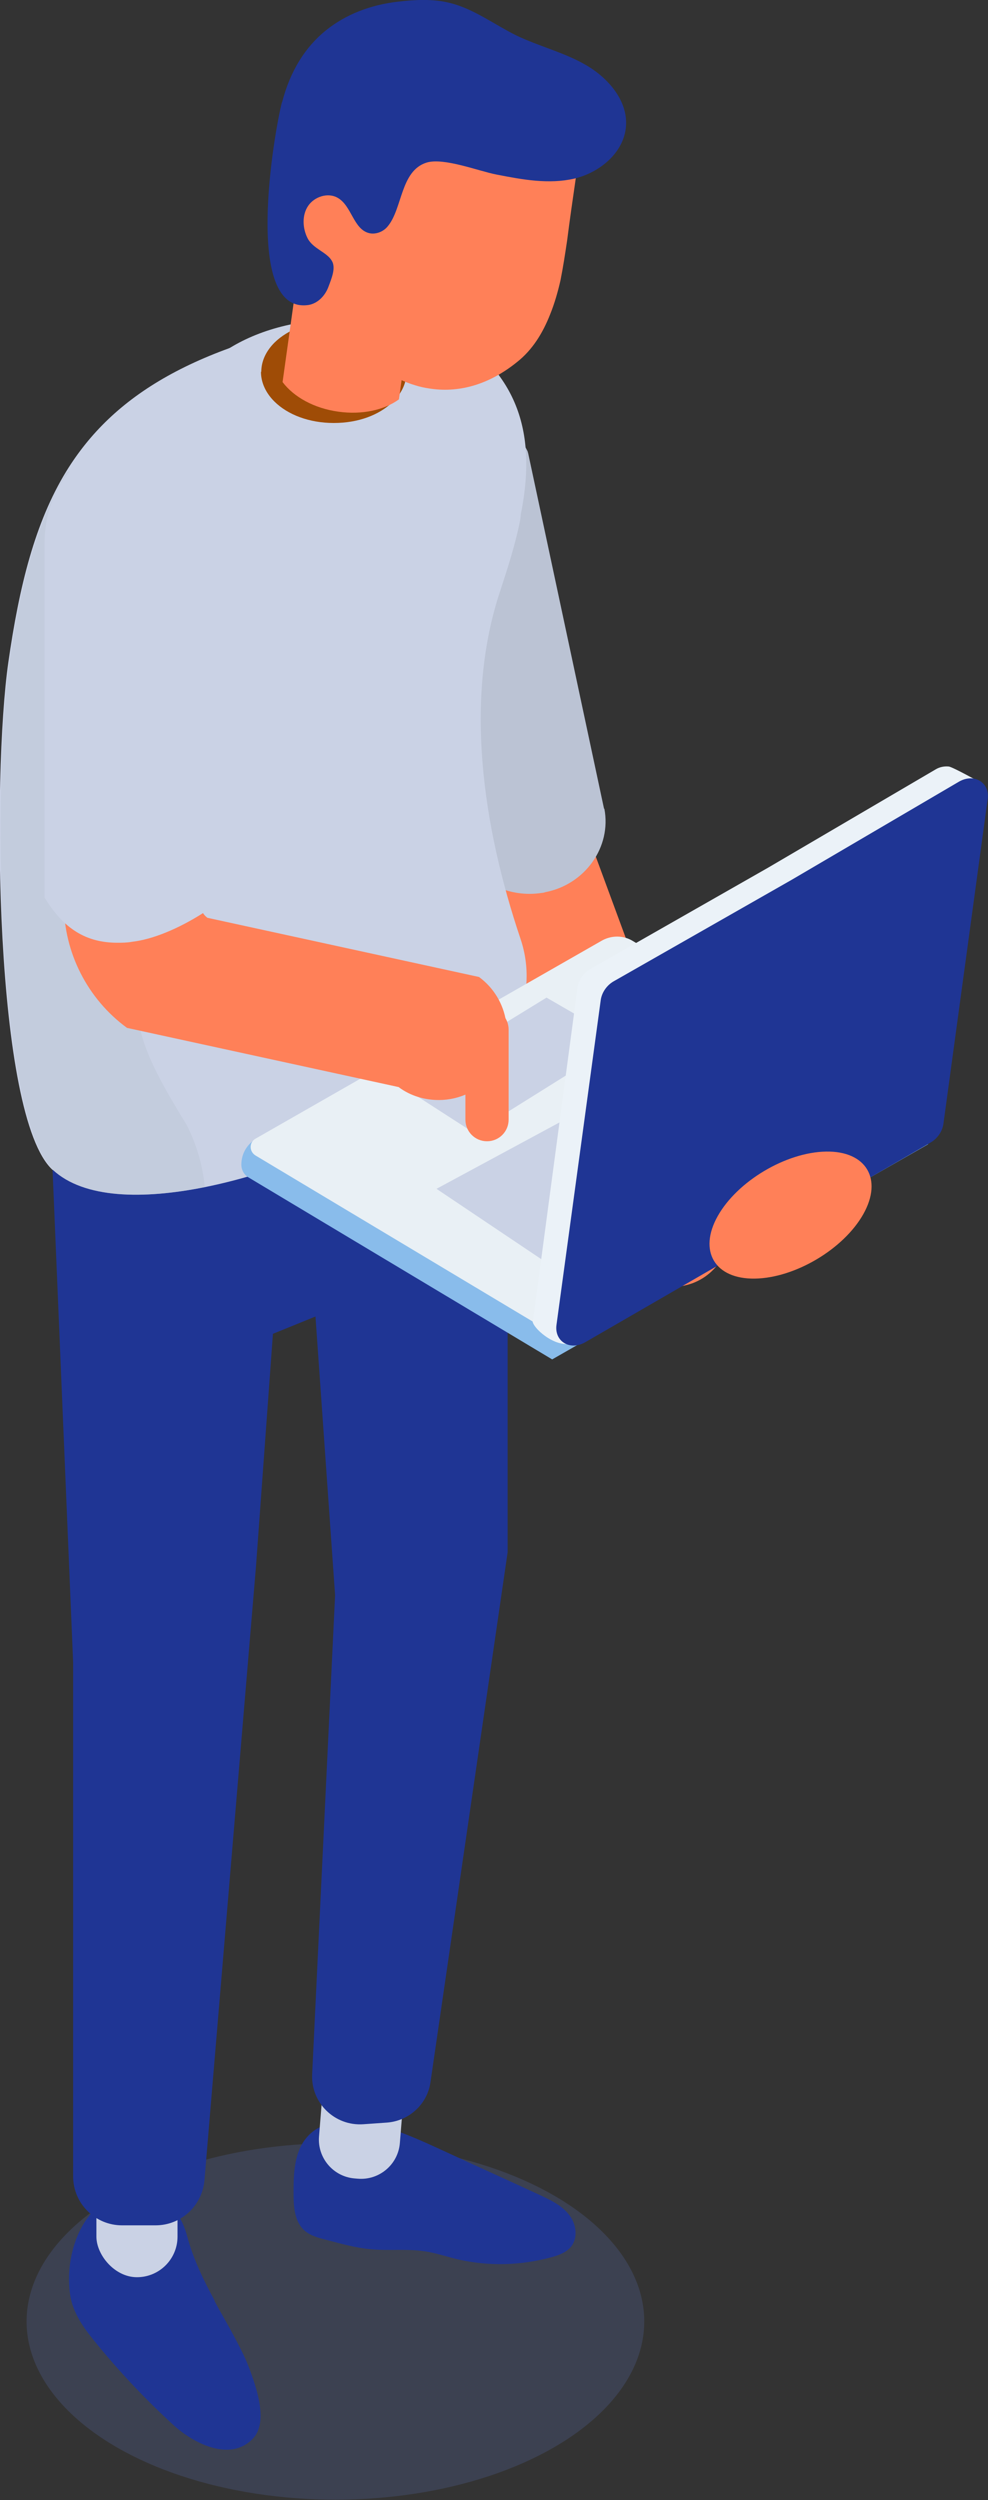
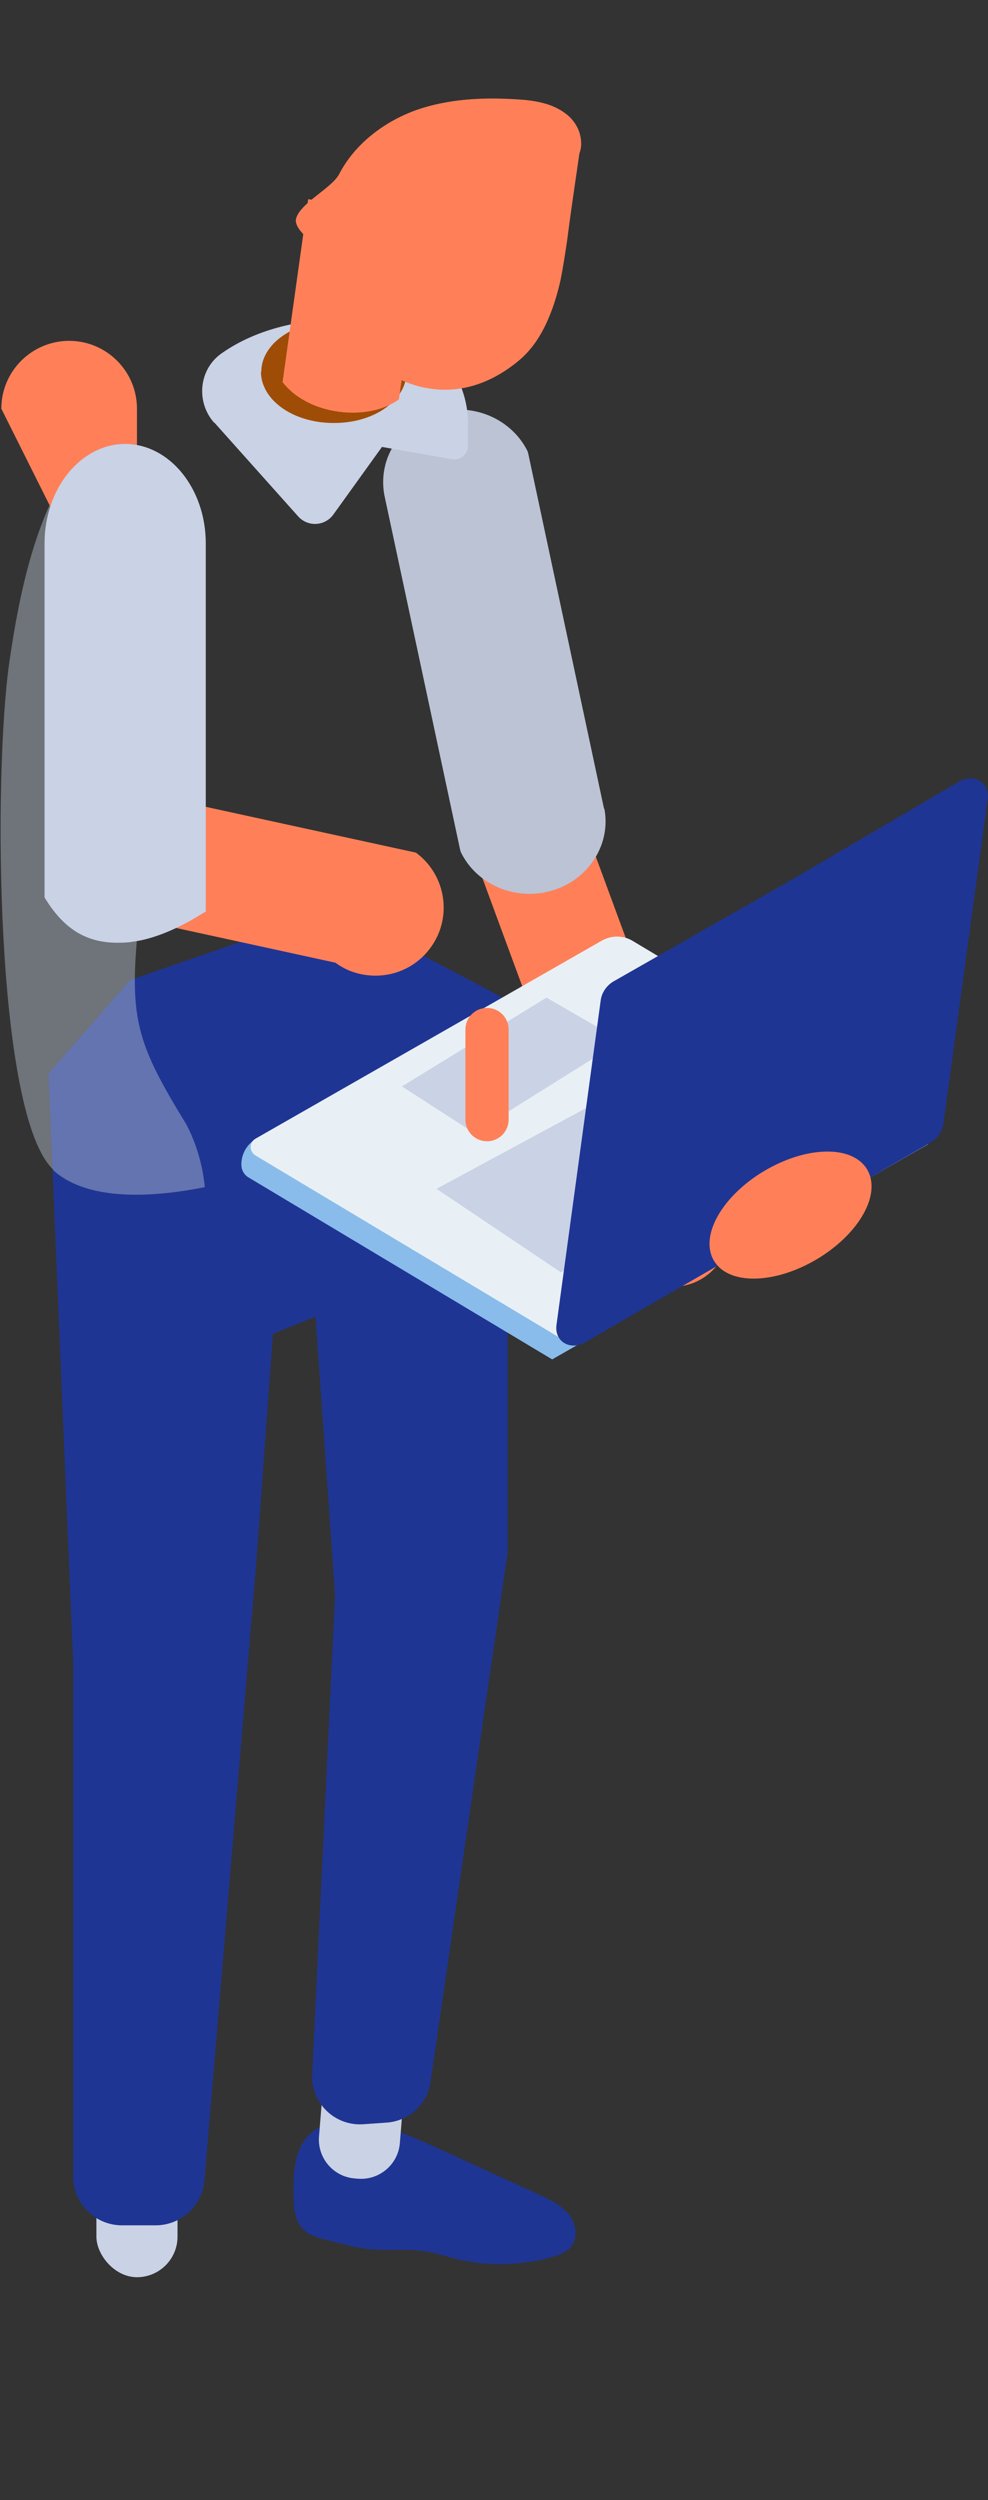
<svg xmlns="http://www.w3.org/2000/svg" viewBox="0 0 29.72 75.18">
  <rect x="0" y="0" width="29.72" height="75.18" fill="#333333" stroke="none" />
  <g style="isolation: isolate;">
    <g id="_レイヤー_2" data-name="レイヤー 2">
      <g id="_レイヤー_1-2" data-name="レイヤー 1">
        <g>
          <path d="m20.24,38.7c-.7,0-1.35-.43-1.61-1.12l-4.32-11.72c-.33-.89.13-1.87,1.01-2.2.89-.33,1.87.13,2.2,1.01l4.32,11.72c.33.89-.13,1.87-1.01,2.2-.2.07-.4.11-.59.11Z" style="fill: #ff8058; stroke-width: 0px;" />
          <path d="m18.17,24.32l-2.28-10.68-.02-.07c-.44-.89-1.45-1.39-2.46-1.22-.62.1-1.15.44-1.5.94-.33.47-.45,1.03-.35,1.59l2.28,10.67.02.07c.37.77,1.18,1.26,2.07,1.26.12,0,.25-.01.38-.03.03,0,.06-.01.09-.02,1.2-.23,2-1.36,1.78-2.51Z" style="fill: #bbc3d4; stroke-width: 0px;" />
          <g style="opacity: .18;">
-             <ellipse cx="10.09" cy="69.81" rx="9.29" ry="5.36" style="fill: #647dd9; stroke-width: 0px;" />
-           </g>
+             </g>
          <path d="m10.01,63.88c-.44,0-.83.34-1,.75-.17.41-.18.87-.18,1.31,0,.39.02.82.29,1.1.18.18.43.25.67.31.46.12.91.25,1.38.29.53.05,1.07-.02,1.6.06.34.05.66.16.99.24.94.22,1.93.19,2.86-.07.21-.06.42-.14.56-.31.22-.28.15-.71-.08-.98-.23-.28-.56-.43-.88-.58-.97-.45-1.95-.89-2.92-1.34-.96-.44-1.94-.89-3-.91-.34,0-.78.14-.75.48l.45-.35Z" style="fill: #1f3594; stroke-width: 0px;" />
          <path d="m9.9,62.15h1.98c.65,0,1.17.52,1.17,1.17v.1c0,.65-.52,1.17-1.17,1.17h-1.98c-.65,0-1.17-.53-1.17-1.17v-.1c0-.65.53-1.17,1.17-1.17Z" transform="translate(-53.15 69.1) rotate(-85.37)" style="fill: #cad2e5; stroke-width: 0px;" />
-           <path d="m6.45,69.19c.18.34.38.67.56,1.01.18.34.37.69.5,1.05.2.54.57,1.59.1,2.08-.7.74-1.84.11-2.41-.42-.85-.78-1.64-1.62-2.36-2.51-.31-.38-.61-.8-.71-1.28-.29-1.48.58-3.58,2.4-3.09.66.18.95.65,1.11,1.25.18.67.49,1.3.82,1.91Z" style="fill: #1f3594; stroke-width: 0px;" />
          <rect x="2.9" y="64.16" width="2.44" height="4.32" rx="1.22" ry="1.22" style="fill: #cad2e5; stroke-width: 0px;" />
          <path d="m10.08,27.34l-6.16,2.13-2.46,2.81.74,17.71v15.46c0,.81.66,1.47,1.47,1.47h1.01c.77,0,1.4-.59,1.47-1.35l1.55-18.46.51-7,1.28-.52.59,8.38-.69,14.41c-.04.86.68,1.56,1.54,1.5l.71-.05c.67-.05,1.22-.56,1.31-1.22l2.32-15.93v-16.6s-5.2-2.75-5.2-2.75Z" style="fill: #1f3594; stroke-width: 0px;" />
-           <path d="m1.59,35.18c.94.87,2.72.89,4.57.52,1.99-.4,4.05-1.25,5.22-1.97h0c.16-.1,1.3-.63,2.49-1.22,1.58-.78,2.35-2.6,1.79-4.27-1.15-3.41-1.7-7.23-.61-10.48.23-.7.45-1.39.59-2.08.02-.11.03-.22.03-.34v-.31.42c.43-2.17.11-4.18-2.33-5.6-.46-.27-1.1-.39-1.82-.39-.32,0-.66,0-1.01.07-4.65.85-7.11,2.35-8.52,4.65-.94,1.54-1.41,3.44-1.74,5.74-.49,3.43-.42,13.65,1.33,15.26Z" style="fill: #cad2e5; stroke-width: 0px;" />
          <path d="m6.45,12.71c.76.85,1.86,2.08,2.52,2.82.29.32.8.3,1.06-.06l1.46-2.03,2.1.37c.26.05.49-.15.49-.41v-.65c0-1.44-1.01-2.69-2.42-2.99-.46-.1-.96-.15-1.47-.15-1.39,0-2.64.39-3.53,1.02-.68.48-.77,1.46-.22,2.08Z" style="fill: #cad2e5; stroke-width: 0px;" />
          <g style="mix-blend-mode: multiply; opacity: .44;">
            <path d="m1.59,35.18c.94.87,2.72.89,4.57.52-.06-.65-.25-1.3-.55-1.88-1.54-2.51-1.74-3.22-1.43-6.2.12-1.18.24-2.38-.07-3.52-.3-1.08-.98-2.13-.78-3.23.09-.5.36-.94.57-1.41.43-.98.55-2.09.35-3.13-.11-.58-.33-1.16-.74-1.57-.4-.39-.94-.58-1.49-.58-.94,1.54-1.41,3.44-1.74,5.74-.49,3.43-.42,13.65,1.33,15.26Z" style="fill: #bbc3d4; stroke-width: 0px;" />
          </g>
          <path d="m7.85,11.18c0,.33.15.64.4.89.4.4,1.05.65,1.79.65s1.36-.24,1.76-.62c.27-.25.43-.57.43-.92,0-.35-.16-.66-.43-.92-.03-.02-.05-.05-.08-.07,0,0,0,0,0,0-.31-.25-.73-.44-1.21-.51-.07-.01-.15-.02-.23-.03-.07,0-.15,0-.23,0-.74,0-1.39.26-1.79.65-.25.25-.4.55-.4.88Z" style="fill: #9f4c06; stroke-width: 0px;" />
          <g>
            <path d="m9.27,5.99l-.77,5.5c.34.45.95.79,1.68.89.71.1,1.38-.05,1.82-.37l.77-5.53-3.51-.49Z" style="fill: #ff8058; stroke-width: 0px;" />
            <g style="mix-blend-mode: multiply; opacity: .71;">
              <path d="m11.9,11.81h0l-.62-.36c-.98-.58-1.6-1.61-1.64-2.75l-.05-1.43-.24-.49.26.05,1.36.27c.5.67,1.03,1.32,1.44,2.03l-.51,2.68Z" style="fill: #ff8058; stroke-width: 0px;" />
            </g>
            <path d="m8.9,6.6c-.02.21.19.42.41.62.07.07.15.14.21.22,0,0,.01,0,.02.02.06.05.1.11.14.17.05.07.08.15.08.22,0,.28.05.54.11.81.2.84.64,1.59,1.25,2.14.14.12.28.23.42.33.3.2.62.36.96.46.13.04.26.07.4.09.85.14,1.77-.08,2.65-.79.47-.37.78-.88,1-1.44.13-.32.23-.67.31-1.02.08-.4.14-.8.2-1.2.08-.63.17-1.25.26-1.87.04-.25.07-.5.11-.75.04-.11.06-.23.05-.34-.01-.33-.19-.65-.46-.85-.4-.31-.93-.4-1.44-.43-1.03-.07-2.09-.02-3.06.32-.97.35-1.85,1.02-2.32,1.93-.22.42-1.23.9-1.3,1.37Z" style="fill: #ff8058; stroke-width: 0px;" />
-             <path d="m8.49,3.06c.24-.92.69-1.65,1.33-2.16.58-.46,1.3-.75,2.15-.85.52-.06,1.06-.09,1.57.04.72.18,1.33.65,2,.98.69.33,1.45.51,2.11.9.66.39,1.24,1.07,1.18,1.83-.06.79-.79,1.39-1.55,1.57-.77.18-1.57.03-2.34-.12-.53-.1-1.59-.52-2.11-.36-.79.25-.72,1.39-1.17,1.92-.13.16-.36.25-.56.2-.47-.12-.52-.82-.94-1.06-.29-.17-.7-.04-.89.24-.19.28-.17.67-.02.97.16.32.58.42.73.68.13.21,0,.52-.11.81-.1.25-.31.47-.58.52-2,.31-1.04-5.21-.81-6.09Z" style="fill: #1f3594; stroke-width: 0px;" />
          </g>
          <g>
            <path d="m7.72,34.23l10.42-5.68,9.78,5.86-11.31,6.47-9.13-5.47c-.14-.08-.22-.23-.22-.39h0c0-.33.18-.63.46-.78Z" style="fill: #89bceb; stroke-width: 0px;" />
            <path d="m17.04,40.34l11.31-6.47-9.31-5.57c-.29-.18-.66-.18-.96,0l-10.39,5.94c-.2.11-.2.39,0,.51l9.35,5.6Z" style="fill: #e9f0f5; stroke-width: 0px;" />
            <polygon points="22.23 30.84 13.13 35.75 16.87 38.26 25.68 33.2 22.23 30.84" style="fill: #cad2e5; stroke-width: 0px;" />
            <polygon points="12.09 32.67 16.44 30 18.69 31.3 14.26 34.07 12.09 32.67" style="fill: #cad2e5; stroke-width: 0px;" />
            <g>
-               <path d="m16.03,39.74l1.34-10.03c.03-.23.18-.45.39-.57,0,0,5.35-3.05,5.35-3.05l5.03-2.95c.13-.08.27-.1.39-.09h0s.01,0,.01,0c.13.02.99.5.99.5l-.57.3-1.31,9.57c-.03.23-.18.45-.39.57l-9.98,6.36c-.45.27-1.21-.35-1.26-.61Z" style="fill: #ebf2f8; stroke-width: 0px;" />
              <path d="m28.84,23.51l-5.03,2.95s-5.35,3.05-5.35,3.05c-.21.12-.36.34-.39.57l-1.33,9.76c-.07.5.41.79.87.52l10.38-6c.21-.12.36-.34.39-.57l1.33-9.76c.07-.5-.41-.79-.87-.52Z" style="fill: #1f3594; stroke-width: 0px;" />
            </g>
          </g>
-           <path d="m1.92,16.05v11.12c0,1.47.71,2.87,1.9,3.74l8.17,1.78c.36.27.79.39,1.21.39.63,0,1.25-.29,1.65-.84.67-.91.47-2.19-.44-2.86l-8.17-1.78c-.14-.1-.22-.27-.22-.45v-11.12c0-1.13-.92-2.04-2.04-2.04s-2.04.91-2.04,2.04Z" style="fill: #ff8058; stroke-width: 0px;" />
+           <path d="m1.92,16.05v11.12l8.17,1.78c.36.27.79.39,1.21.39.63,0,1.25-.29,1.65-.84.67-.91.47-2.19-.44-2.86l-8.17-1.78c-.14-.1-.22-.27-.22-.45v-11.12c0-1.13-.92-2.04-2.04-2.04s-2.04.91-2.04,2.04Z" style="fill: #ff8058; stroke-width: 0px;" />
          <path d="m3.77,13.35c-1.34,0-2.43,1.34-2.43,2.99v10.65s.02.03.02.03c.56.91,1.23,1.33,2.17,1.33.14,0,.29,0,.45-.03.61-.07,1.39-.39,2.14-.87l.07-.04v-11.07c0-1.65-1.09-2.99-2.43-2.99Z" style="fill: #cad2e5; stroke-width: 0px;" />
          <path d="m14.65,34.32h0c-.36,0-.65-.29-.65-.65v-2.71c0-.36.29-.65.65-.65h0c.36,0,.65.29.65.65v2.71c0,.36-.29.65-.65.65Z" style="fill: #ff8058; stroke-width: 0px;" />
          <path d="m21.59,36.57c.59-1.05,2.05-1.92,3.26-1.94,1.21-.02,1.71.83,1.12,1.88-.59,1.05-2.05,1.92-3.26,1.94-1.21.02-1.71-.83-1.12-1.88Z" style="fill: #ff8058; stroke-width: 0px;" />
        </g>
      </g>
    </g>
  </g>
</svg>